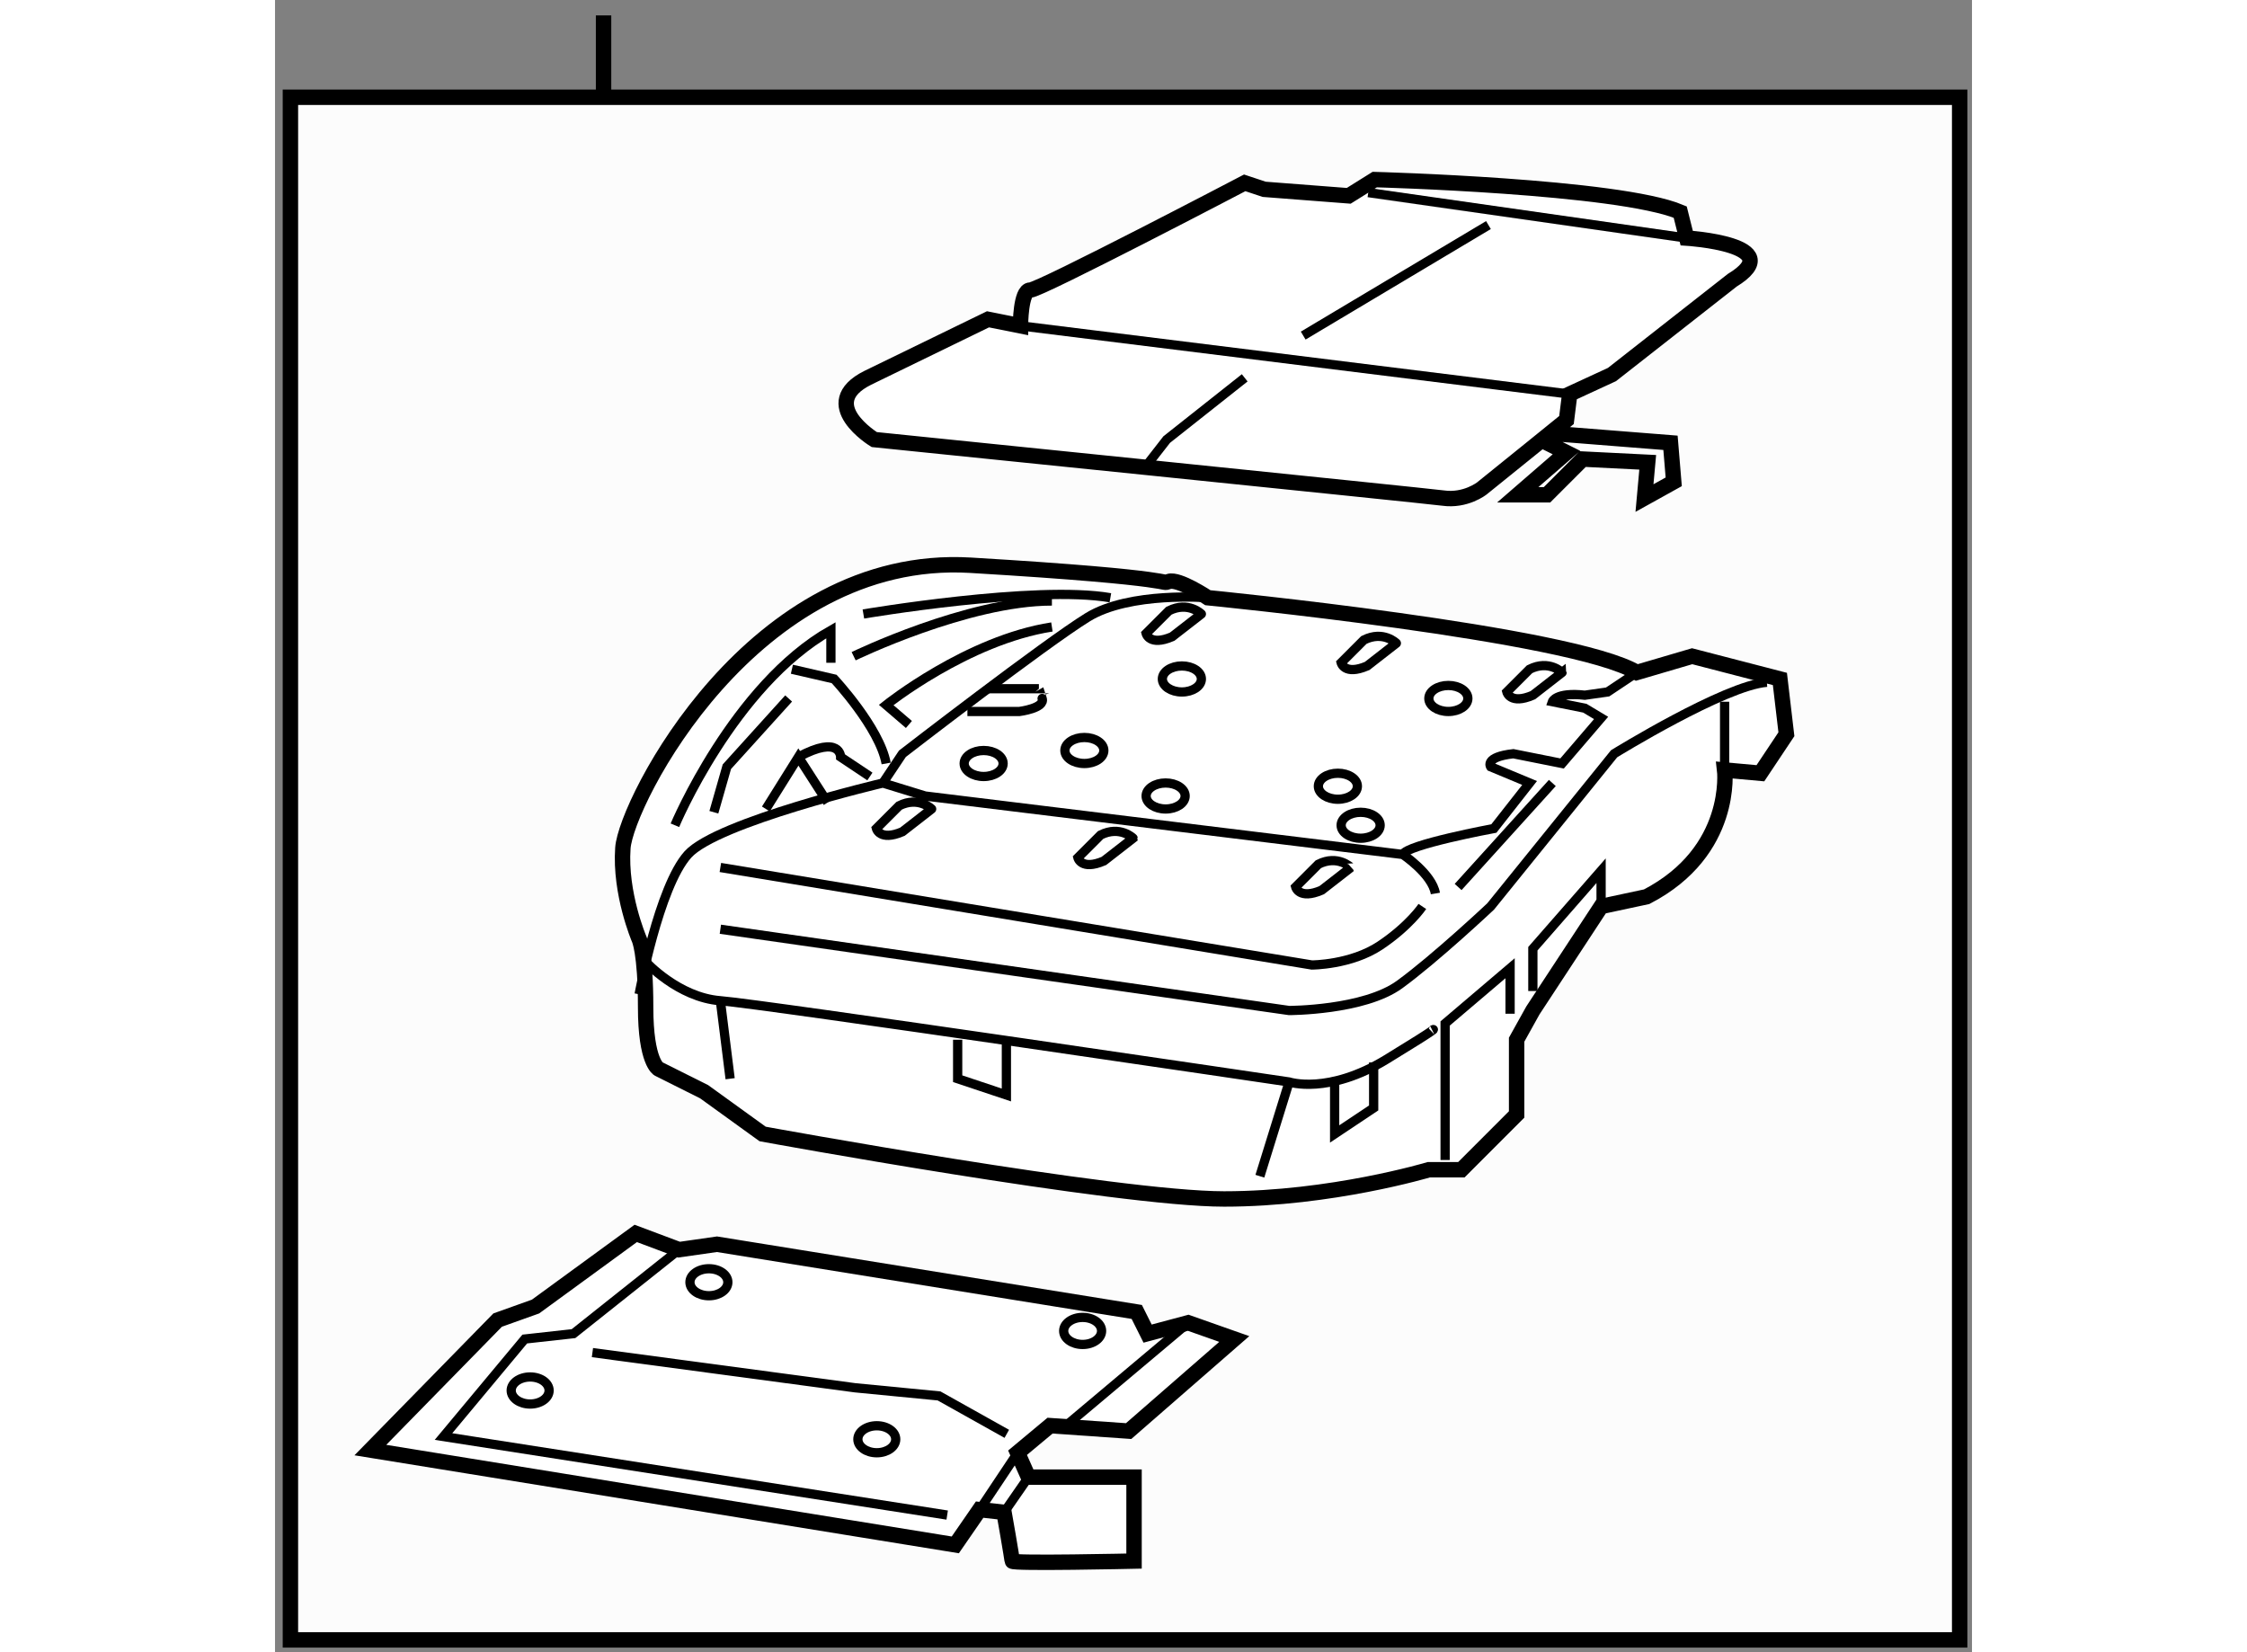
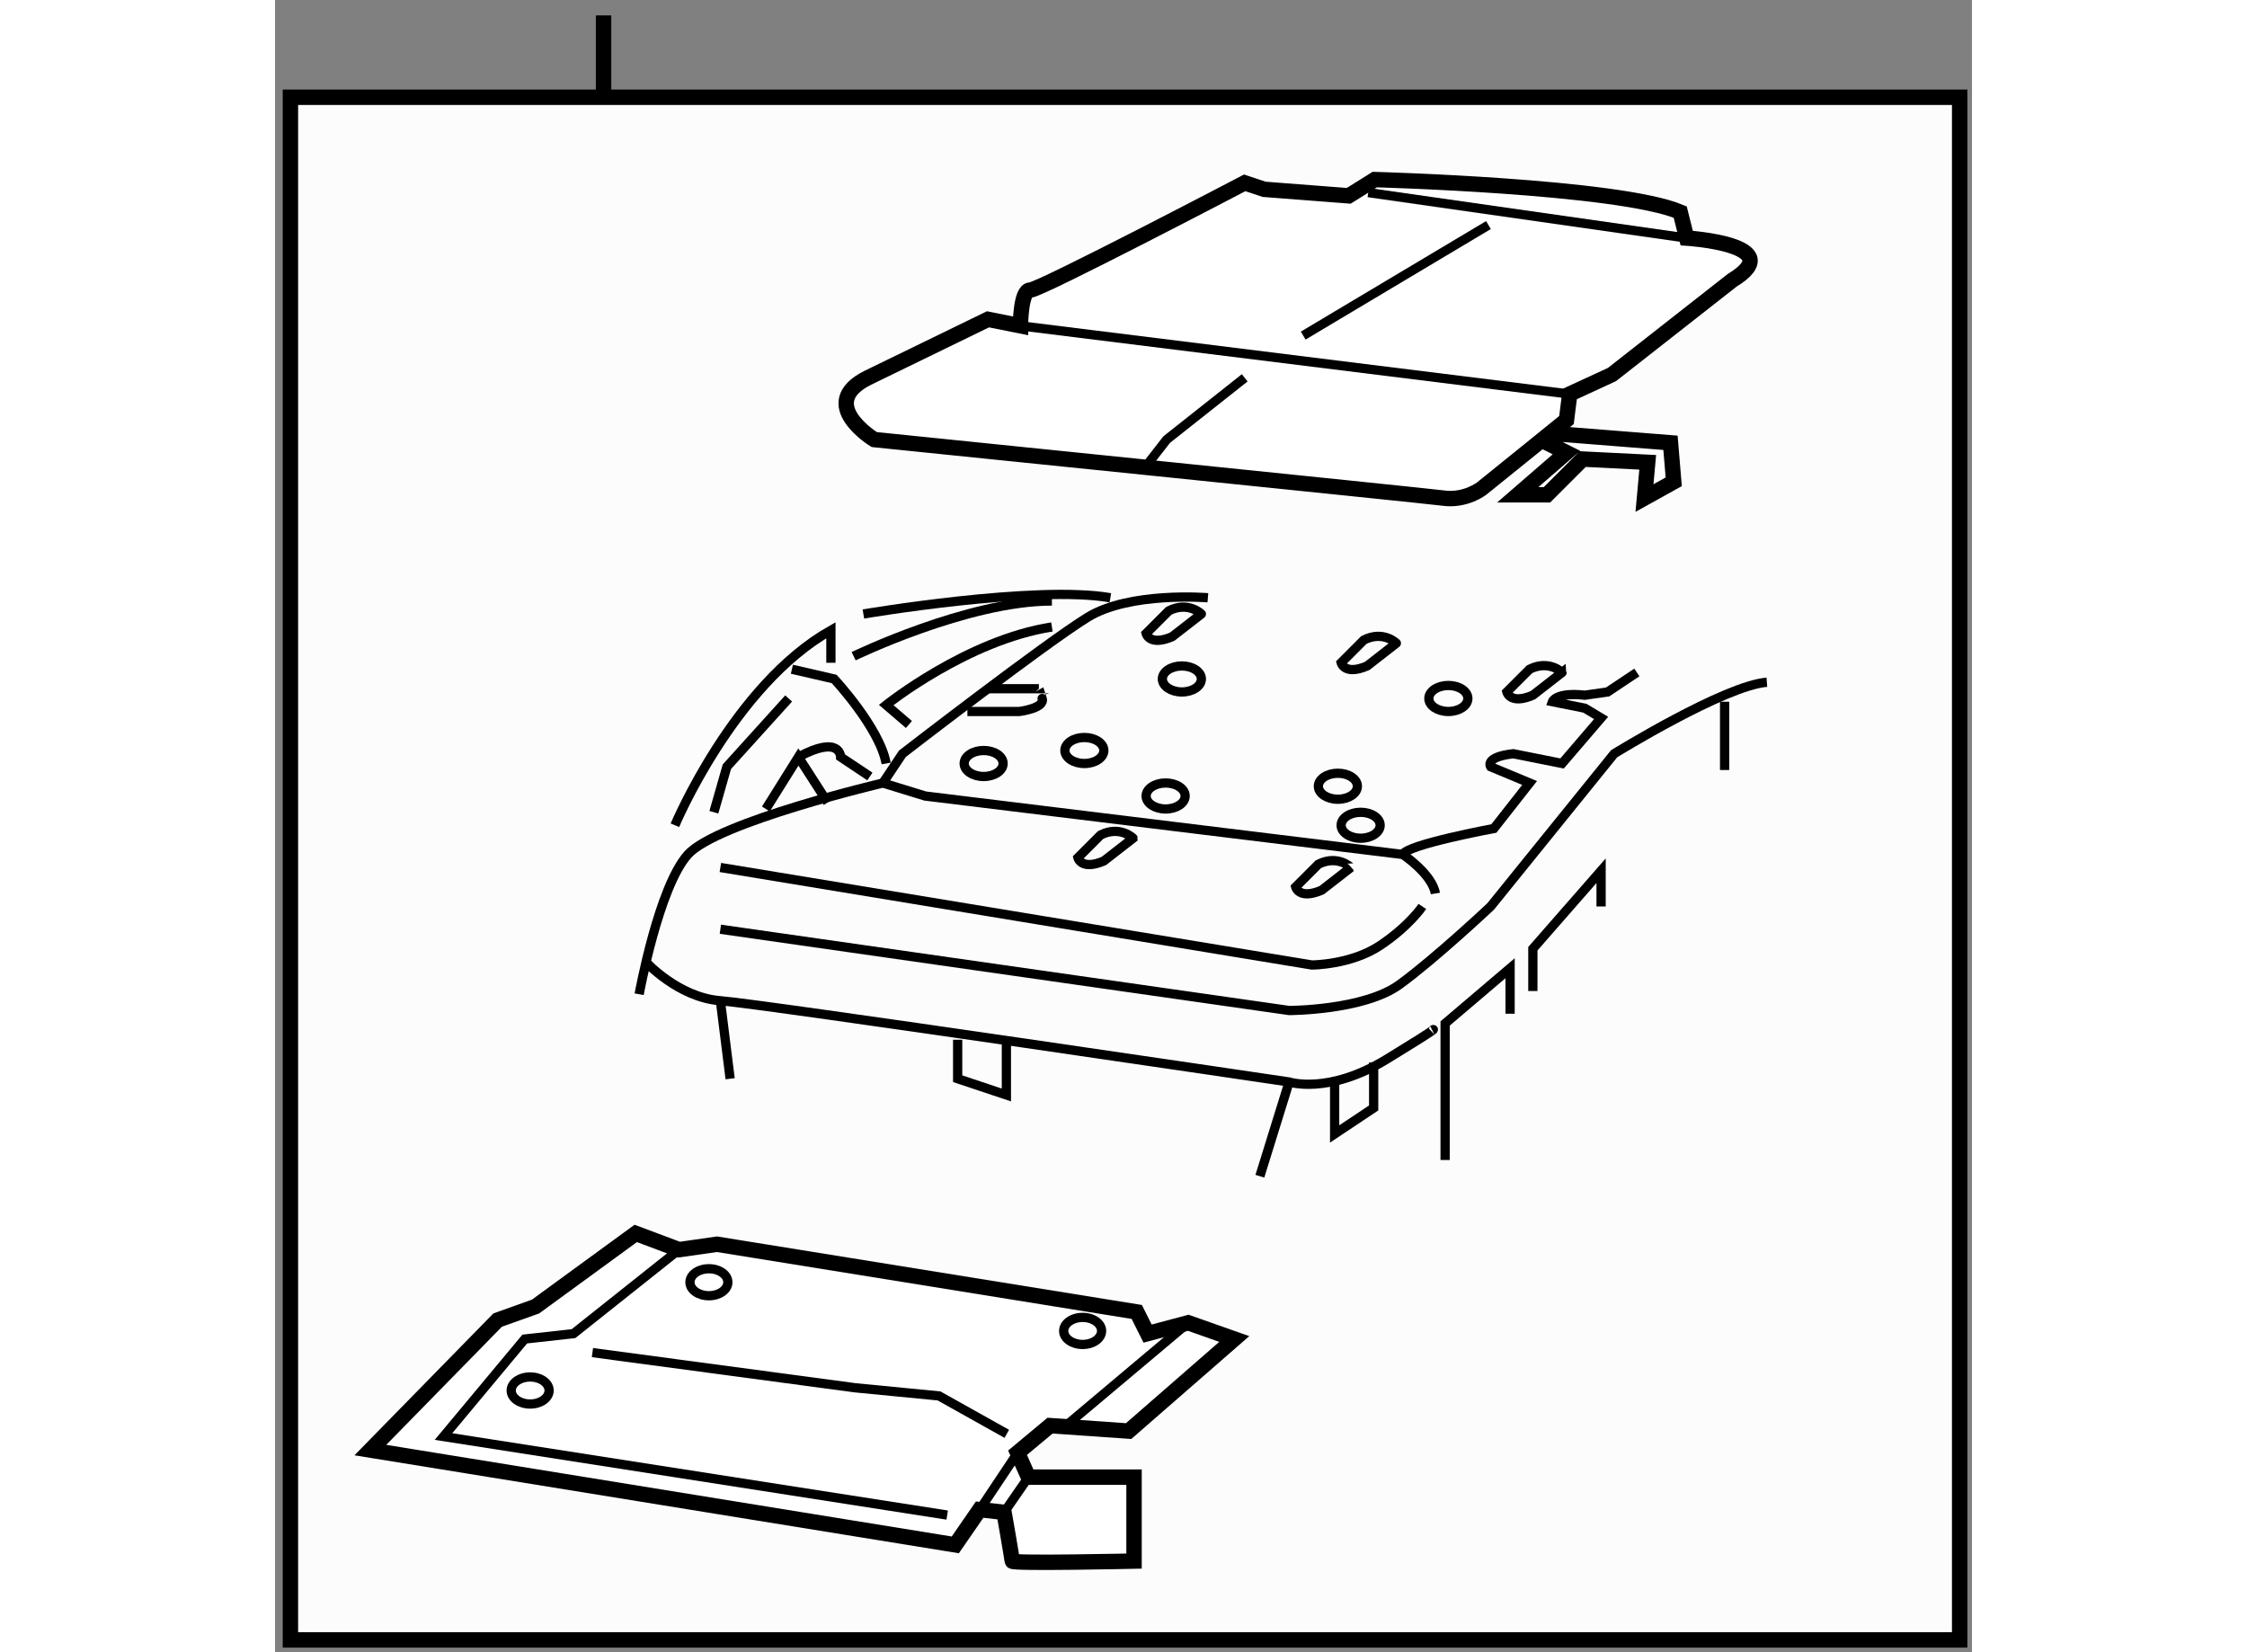
<svg xmlns="http://www.w3.org/2000/svg" version="1.1" x="0px" y="0px" width="244.8px" height="180px" viewBox="111.535 120.74 55.064 53.611" enable-background="new 0 0 244.8 180" xml:space="preserve">
  <rect x="111.535" y="120.74" width="55.064" height="53.611" fill="#808080" stroke="none" />
  <g>
    <line fill="none" stroke="#000000" stroke-width="0.5" x1="122.196" y1="121.24" x2="122.196" y2="124.13" />
    <rect x="112.035" y="123.896" fill="#FCFCFC" stroke="#000000" stroke-width="0.5" width="54.164" height="50.055" />
  </g>
  <g>
-     <path fill="#FFFFFF" stroke="#000000" stroke-width="0.5" d="M125.459,156.164l-1.476-0.738c0,0-0.422-0.211-0.422-2.003    c0-1.793-0.211-2.215-0.211-2.215s-0.633-1.477-0.527-2.953c0.105-1.476,4.218-9.596,11.284-9.174    c7.064,0.422,6.115,0.633,6.432,0.527s1.266,0.527,1.266,0.527s11.811,1.159,13.92,2.425l1.793-0.527l2.848,0.738l0.211,1.793    l-0.844,1.266l-1.16-0.105c0,0,0.316,2.636-2.531,4.112l-1.477,0.316l-2.215,3.375l-0.527,0.948v2.426l-1.792,1.793h-1.055    c0,0-3.163,0.949-6.644,0.949s-14.975-2.109-14.975-2.109L125.459,156.164z" />
    <path fill="none" stroke="#000000" stroke-width="0.3" d="M123.351,153.001c0,0,0.633-3.48,1.582-4.535    c0.948-1.054,6.327-2.319,6.327-2.319l1.371,0.422l15.501,1.897c0,0,0.949,0.633,1.055,1.266" />
    <path fill="none" stroke="#000000" stroke-width="0.3" d="M141.805,140.136c0,0-2.531-0.211-3.901,0.633    c-1.371,0.843-6.011,4.429-6.011,4.429l-0.633,0.949" />
    <path fill="none" stroke="#000000" stroke-width="0.3" d="M125.986,150.892l18.455,2.637c0,0,2.426,0,3.585-0.844    c1.16-0.844,2.953-2.531,2.953-2.531l4.007-4.956c0,0,3.586-2.215,4.957-2.32" />
    <line fill="none" stroke="#000000" stroke-width="0.3" x1="158.572" y1="145.725" x2="158.572" y2="143.51" />
    <polyline fill="none" stroke="#000000" stroke-width="0.3" points="154.564,150.153 154.564,148.993 152.35,151.524     152.35,152.896   " />
    <polyline fill="none" stroke="#000000" stroke-width="0.3" points="149.503,158.379 149.503,153.95 151.611,152.157     151.611,153.634   " />
    <path fill="none" stroke="#000000" stroke-width="0.3" d="M123.562,151.946c0,0,1.055,1.16,2.425,1.266    c1.371,0.105,18.455,2.636,18.455,2.636s1.266,0.422,3.164-0.738c1.897-1.159,1.476-0.949,1.476-0.949" />
    <polyline fill="none" stroke="#000000" stroke-width="0.3" points="145.918,155.848 145.918,157.535 147.184,156.691     147.184,155.215   " />
    <polyline fill="none" stroke="#000000" stroke-width="0.3" points="135.267,154.582 135.267,156.27 133.686,155.742     133.686,154.477   " />
    <path fill="none" stroke="#000000" stroke-width="0.3" d="M125.986,148.888l19.193,3.164c0,0,1.266,0,2.215-0.633    c0.948-0.633,1.37-1.266,1.37-1.266" />
    <path fill="none" stroke="#000000" stroke-width="0.3" d="M124.511,147.518c0,0,1.897-4.535,5.062-6.328v1.055" />
    <path fill="none" stroke="#000000" stroke-width="0.3" d="M130.627,140.663c0,0,5.589-0.949,8.014-0.527" />
    <path fill="none" stroke="#000000" stroke-width="0.3" d="M128.307,142.455l1.371,0.316c0,0,1.477,1.582,1.688,2.742" />
    <polyline fill="none" stroke="#000000" stroke-width="0.3" points="125.775,147.096 126.197,145.619 128.201,143.404   " />
    <path fill="none" stroke="#000000" stroke-width="0.3" d="M130.311,142.033c0,0,3.691-1.792,6.433-1.792" />
    <path fill="none" stroke="#000000" stroke-width="0.3" d="M140.539,140.558l-0.738,0.737c0,0,0.105,0.422,0.844,0.105l0.949-0.737    C141.594,140.663,141.172,140.241,140.539,140.558z" />
    <path fill="none" stroke="#000000" stroke-width="0.3" d="M146.867,141.506l-0.738,0.738c0,0,0.105,0.422,0.844,0.105l0.948-0.738    C147.921,141.611,147.5,141.189,146.867,141.506z" />
    <path fill="none" stroke="#000000" stroke-width="0.3" d="M152.244,142.455l-0.738,0.738c0,0,0.105,0.422,0.844,0.105l0.949-0.738    C153.299,142.561,152.877,142.139,152.244,142.455z" />
    <path fill="none" stroke="#000000" stroke-width="0.3" d="M145.391,148.782l-0.738,0.738c0,0,0.105,0.422,0.844,0.105l0.949-0.738    C146.445,148.888,146.023,148.466,145.391,148.782z" />
    <path fill="none" stroke="#000000" stroke-width="0.3" d="M138.325,147.833l-0.738,0.738c0,0,0.105,0.422,0.843,0.105l0.949-0.738    C139.379,147.938,138.957,147.518,138.325,147.833z" />
-     <path fill="none" stroke="#000000" stroke-width="0.3" d="M131.787,146.885l-0.738,0.738c0,0,0.105,0.421,0.844,0.105l0.949-0.738    C132.842,146.99,132.42,146.568,131.787,146.885z" />
    <ellipse fill="none" stroke="#000000" stroke-width="0.3" cx="140.434" cy="146.568" rx="0.633" ry="0.422" />
    <ellipse fill="none" stroke="#000000" stroke-width="0.3" cx="140.961" cy="142.771" rx="0.633" ry="0.422" />
    <ellipse fill="none" stroke="#000000" stroke-width="0.3" cx="149.608" cy="143.404" rx="0.633" ry="0.422" />
    <ellipse fill="none" stroke="#000000" stroke-width="0.3" cx="146.023" cy="146.252" rx="0.633" ry="0.422" />
    <ellipse fill="none" stroke="#000000" stroke-width="0.3" cx="146.762" cy="147.518" rx="0.633" ry="0.421" />
    <ellipse fill="none" stroke="#000000" stroke-width="0.3" cx="137.797" cy="145.092" rx="0.632" ry="0.422" />
    <ellipse fill="none" stroke="#000000" stroke-width="0.3" cx="134.529" cy="145.514" rx="0.632" ry="0.422" />
    <path fill="none" stroke="#000000" stroke-width="0.3" d="M134.002,143.826h1.687c0,0,0.844-0.105,0.738-0.422    s-0.105-0.316-0.105-0.316h-1.687" />
    <path fill="none" stroke="#000000" stroke-width="0.3" d="M148.132,148.466c0.105-0.316,2.953-0.843,2.953-0.843l1.159-1.477    l-1.265-0.527c0,0-0.211-0.316,0.737-0.422l1.582,0.316l1.266-1.477l-0.527-0.316l-1.055-0.211c0,0,0.105-0.316,1.055-0.211    l0.738-0.105l0.949-0.633" />
    <line fill="none" stroke="#000000" stroke-width="0.3" x1="144.441" y1="155.848" x2="143.492" y2="158.906" />
    <line fill="none" stroke="#000000" stroke-width="0.3" x1="125.986" y1="153.212" x2="126.303" y2="155.742" />
-     <line fill="none" stroke="#000000" stroke-width="0.3" x1="149.925" y1="149.521" x2="152.982" y2="146.146" />
    <polyline fill="none" stroke="#000000" stroke-width="0.3" points="127.463,146.99 128.518,145.303 129.467,146.779   " />
    <path fill="none" stroke="#000000" stroke-width="0.3" d="M130.838,145.936l-0.949-0.633c0,0,0-0.738-1.371,0" />
    <path fill="none" stroke="#000000" stroke-width="0.3" d="M132.104,144.248l-0.738-0.633c0,0,2.637-2.109,5.378-2.531" />
  </g>
  <g>
    <path fill="#FFFFFF" stroke="#000000" stroke-width="0.5" d="M133.609,170.868l-18.98-3.076l4.13-4.218l1.229-0.439l3.252-2.373    l1.406,0.527l1.23-0.176l13.621,2.197l0.352,0.703l1.318-0.352l1.494,0.527l-3.428,2.988l-2.549-0.177l-1.055,0.879l0.352,0.791    h3.428v2.725c0,0-3.955,0.088-3.955,0s-0.264-1.582-0.264-1.582l-0.791-0.088L133.609,170.868z" />
-     <ellipse fill="none" stroke="#000000" stroke-width="0.3" cx="131.062" cy="167.441" rx="0.614" ry="0.438" />
    <ellipse fill="none" stroke="#000000" stroke-width="0.3" cx="119.814" cy="165.859" rx="0.615" ry="0.439" />
    <ellipse fill="none" stroke="#000000" stroke-width="0.3" cx="125.614" cy="162.346" rx="0.615" ry="0.438" />
    <ellipse fill="none" stroke="#000000" stroke-width="0.3" cx="137.741" cy="163.926" rx="0.615" ry="0.439" />
    <line fill="none" stroke="#000000" stroke-width="0.3" x1="135.192" y1="169.813" x2="135.983" y2="168.671" />
    <line fill="none" stroke="#000000" stroke-width="0.3" x1="137.302" y1="166.914" x2="141.169" y2="163.662" />
    <polyline fill="none" stroke="#000000" stroke-width="0.3" points="124.647,161.289 121.22,164.014 119.639,164.189     117.002,167.353 133.346,169.901   " />
    <polyline fill="none" stroke="#000000" stroke-width="0.3" points="121.835,164.629 130.359,165.771 133.082,166.035     135.28,167.265   " />
    <line fill="none" stroke="#000000" stroke-width="0.3" x1="134.401" y1="169.726" x2="135.632" y2="167.88" />
  </g>
  <g>
    <path fill="#FFFFFF" stroke="#000000" stroke-width="0.5" d="M157.342,128.465l-0.211-0.844c-2.004-0.843-9.912-1.054-9.912-1.054    l-0.844,0.527l-2.742-0.211L143,126.673c0,0-6.644,3.479-6.96,3.479s-0.316,1.16-0.316,1.16l-1.054-0.211L130.768,133    c-1.688,0.844,0.211,2.003,0.211,2.003s18.023,1.837,18.454,1.898c0.738,0.105,1.266-0.316,1.266-0.316l1.936-1.563l0.806,0.403    l-1.582,1.371h0.949l1.16-1.16l2.109,0.105l-0.105,1.16l0.949-0.527l-0.105-1.266l-3.906-0.309l0.531-0.43l0.105-0.843    l1.371-0.633l3.902-3.059C160.717,128.676,157.342,128.465,157.342,128.465z" />
    <line fill="none" stroke="#000000" stroke-width="0.3" x1="135.724" y1="131.313" x2="153.545" y2="133.527" />
    <polyline fill="none" stroke="#000000" stroke-width="0.3" points="139.73,135.952 140.469,135.003 143,133   " />
    <line fill="none" stroke="#000000" stroke-width="0.3" x1="144.898" y1="131.629" x2="150.909" y2="128.043" />
    <line fill="none" stroke="#000000" stroke-width="0.3" x1="147.008" y1="126.989" x2="157.342" y2="128.465" />
  </g>
</svg>